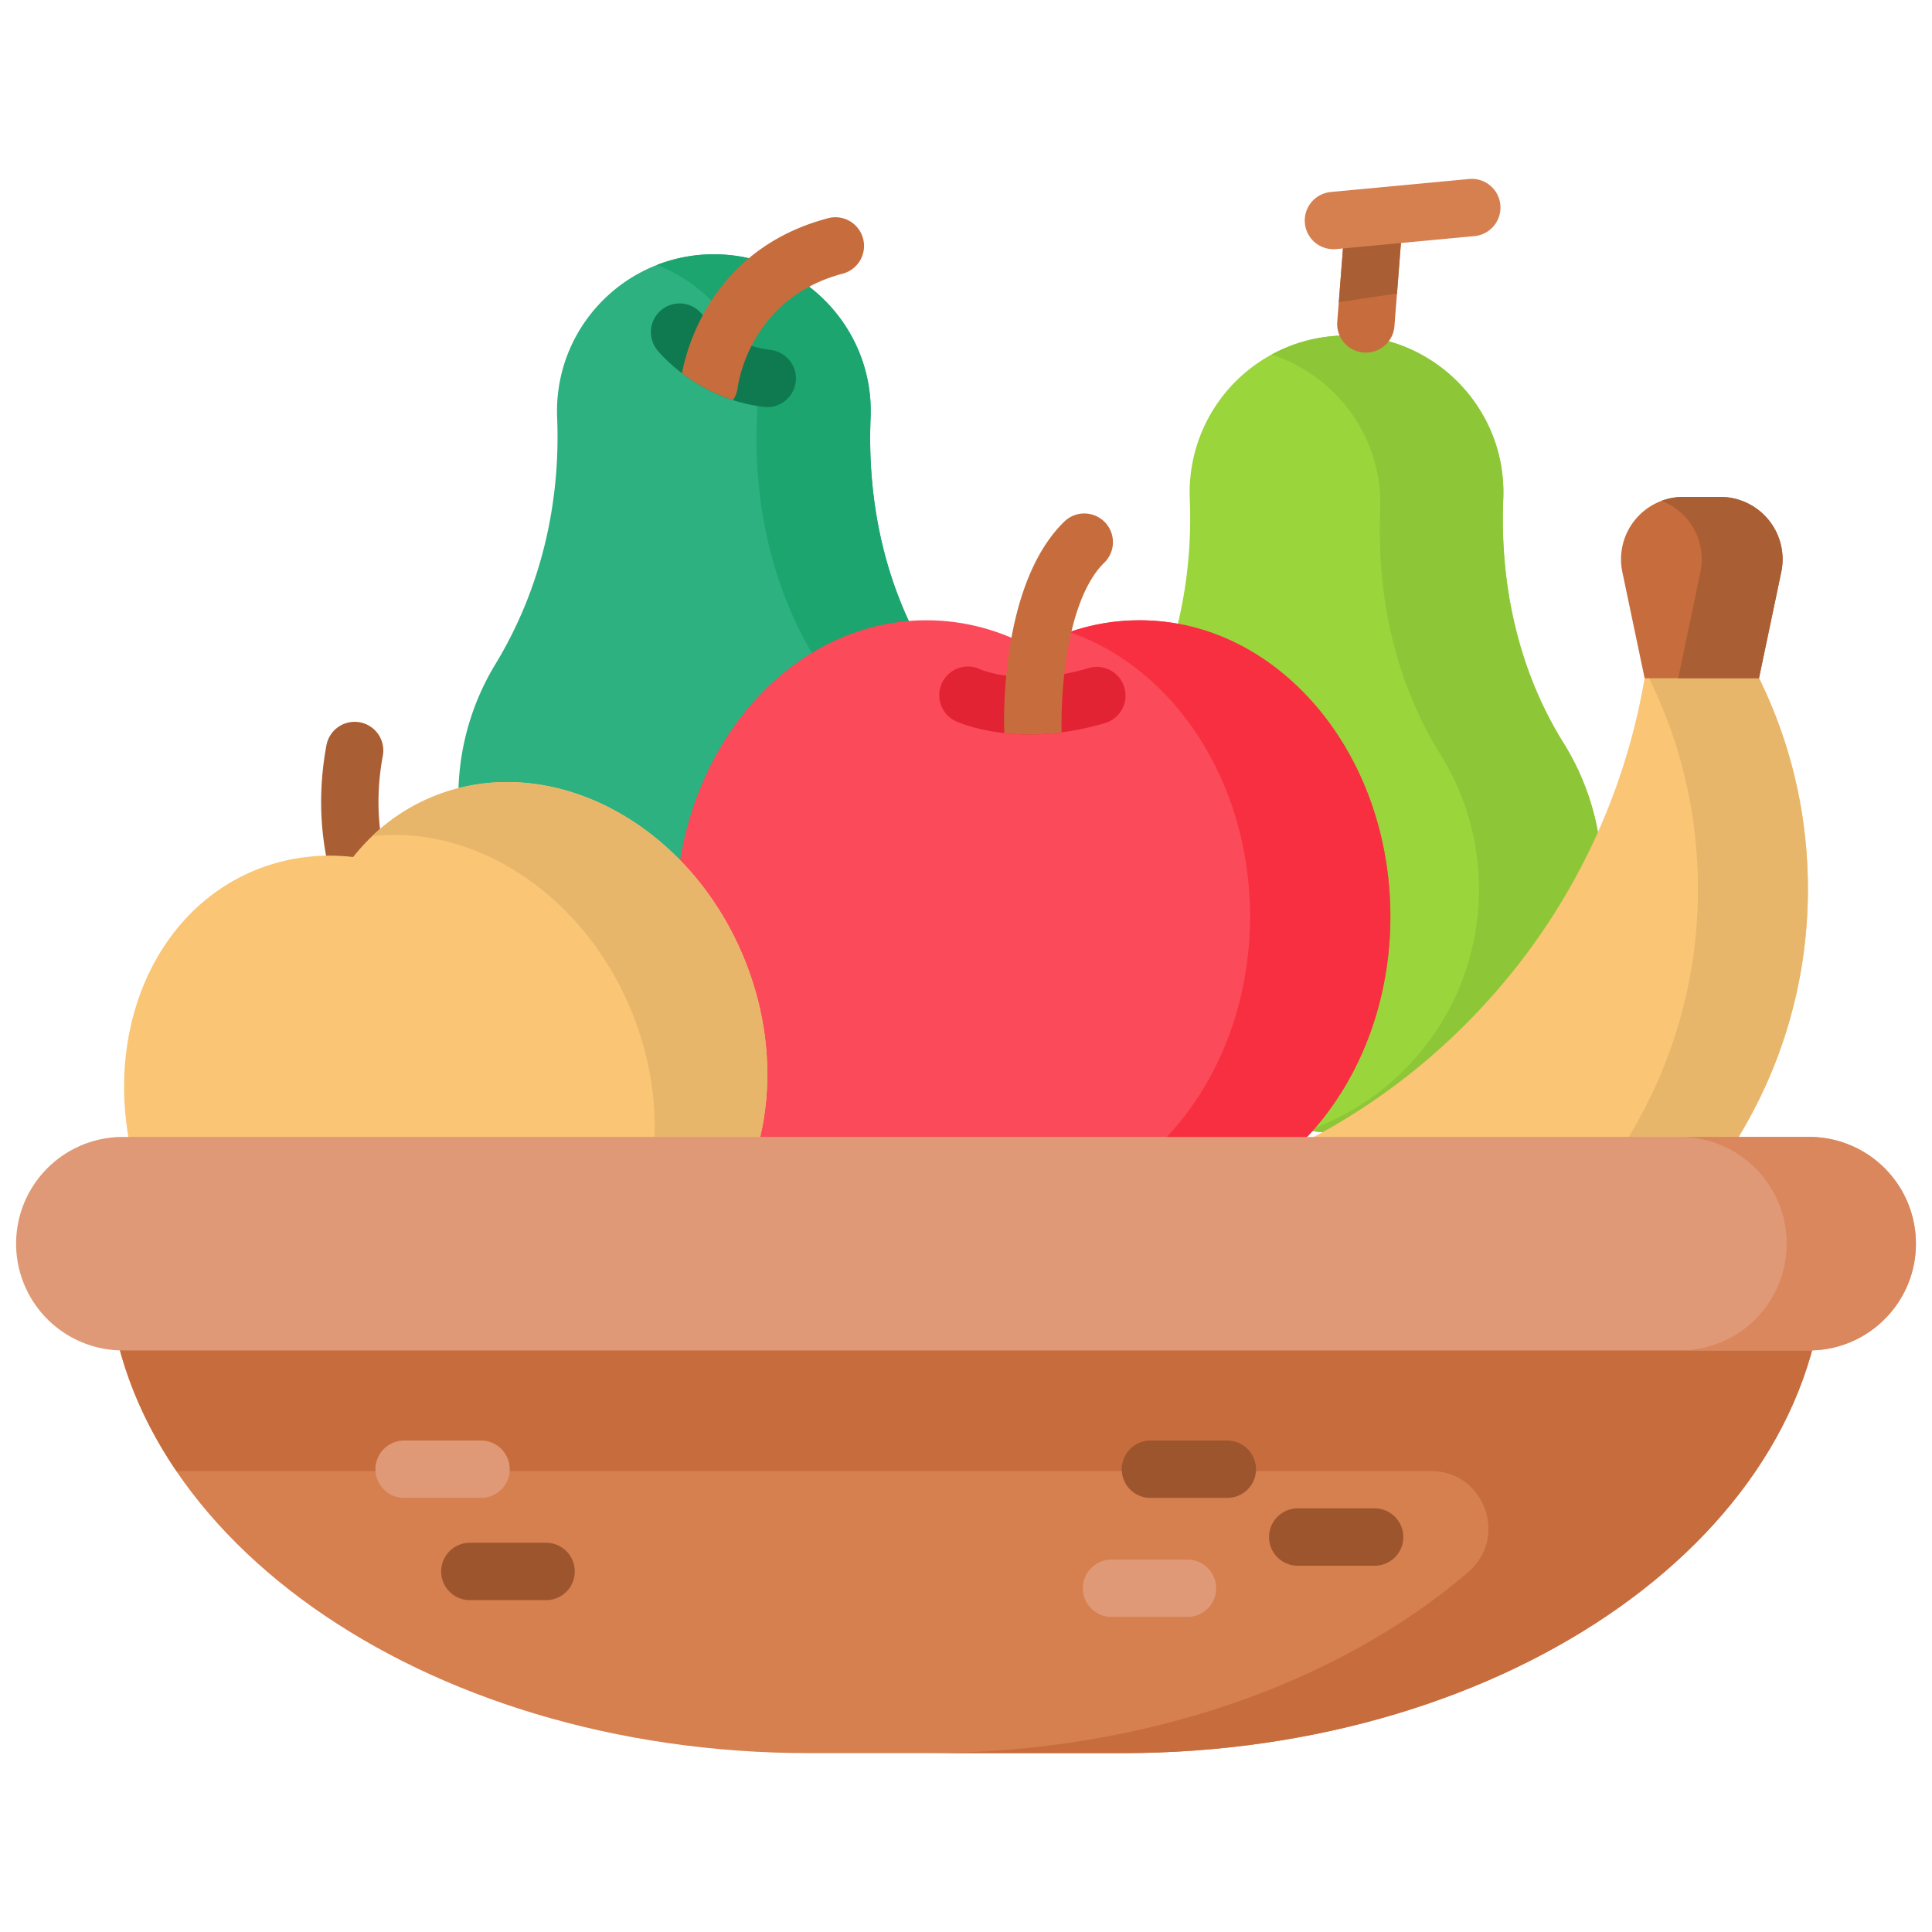
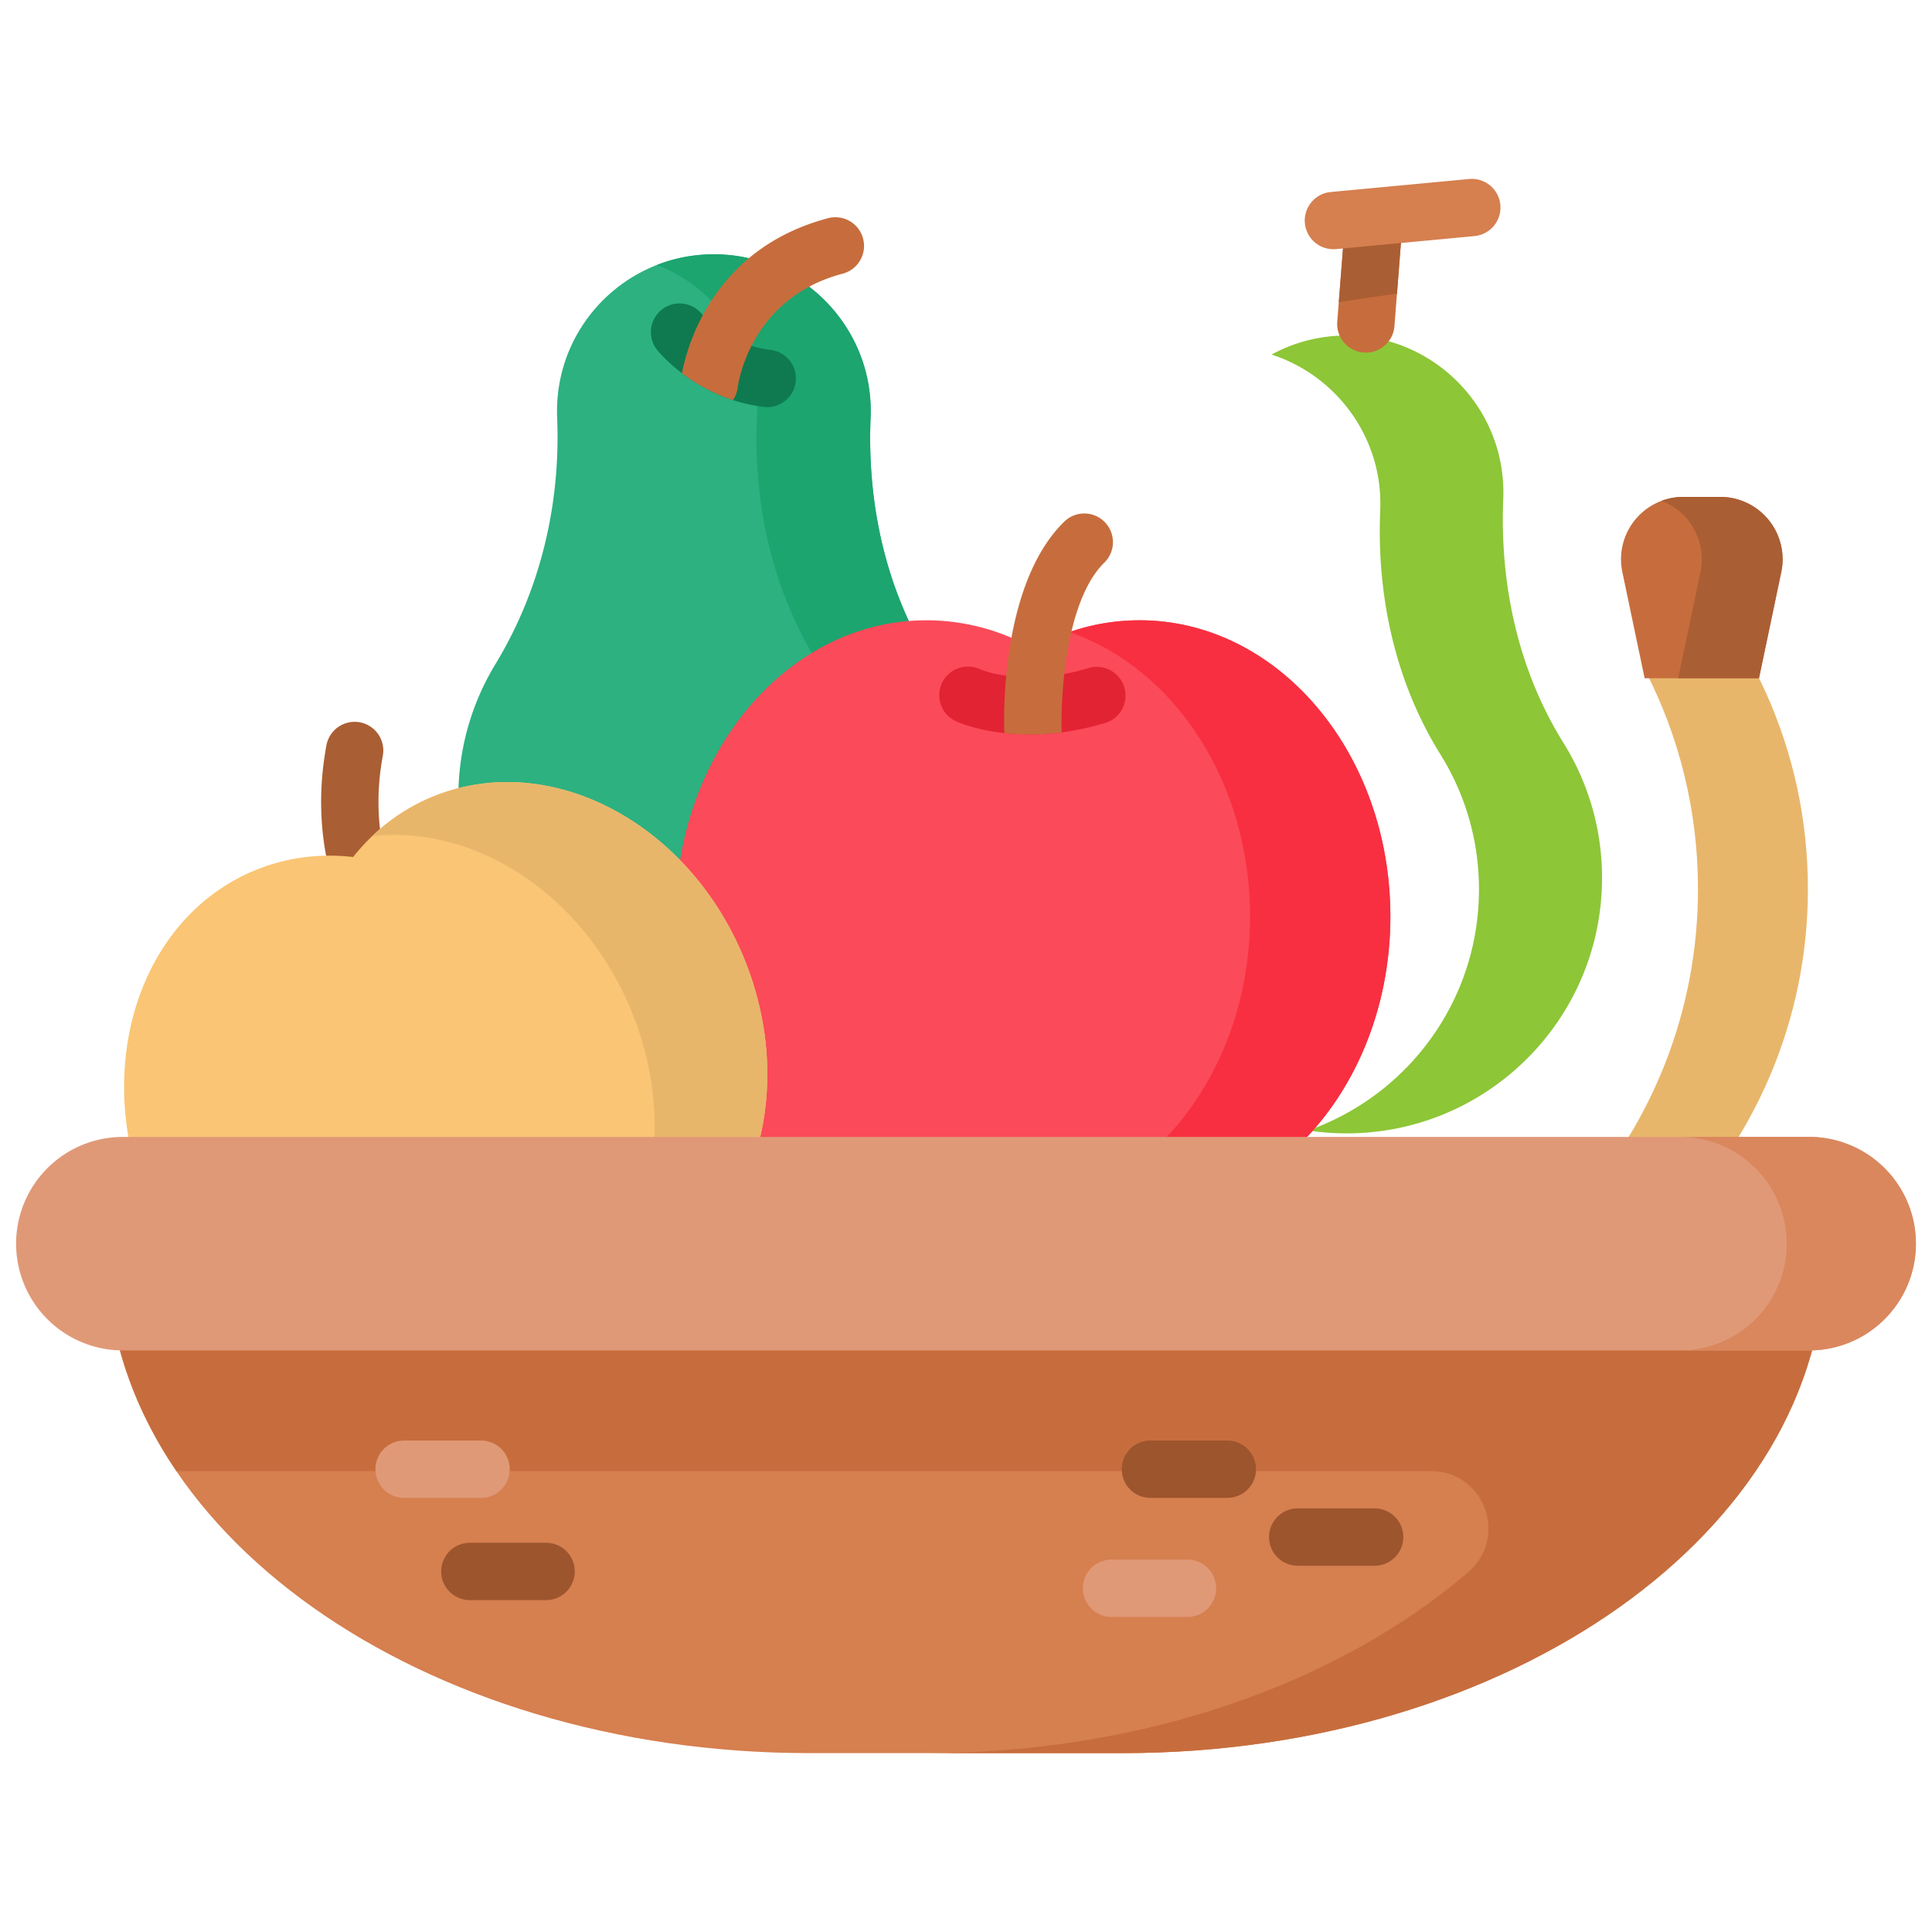
<svg xmlns="http://www.w3.org/2000/svg" fill-rule="evenodd" stroke-linejoin="round" stroke-miterlimit="2" clip-rule="evenodd" viewBox="0 0 120 120">
  <g fill-rule="nonzero">
    <path fill="#aa5e33" d="M22.063 54.908a1.78 1.78 0 0 1-1.742-1.42c-.484-2.332-.5-4.754-.045-7.198a1.78 1.78 0 1 1 3.502.65c-.37 1.987-.359 3.947.03 5.826a1.782 1.782 0 0 1-1.745 2.142z" />
    <path fill="#2db181" d="M54.074 25.949c.017-.387.01-.78-.02-1.176-.364-4.77-4.232-8.615-9.004-8.953-5.702-.404-10.453 4.103-10.453 9.718 0 .136.004.271.008.406.221 5.384-1.04 10.71-3.839 15.316a15.801 15.801 0 0 0-2.291 8.58c.187 8.478 7.15 15.387 15.63 15.509 8.872.128 16.104-7.024 16.104-15.866 0-3.078-.876-5.95-2.392-8.38-2.817-4.516-3.963-9.837-3.743-15.154z" />
    <path fill="#1ca56f" d="M60.209 49.482c0 8.841-7.232 15.994-16.104 15.867a15.563 15.563 0 0 1-3.282-.397c7.057-1.61 12.323-7.925 12.323-15.47 0-3.077-.876-5.948-2.391-8.379-2.816-4.516-3.962-9.837-3.742-15.156.015-.384.009-.778-.021-1.175-.29-3.783-2.785-6.987-6.188-8.316a9.746 9.746 0 0 1 4.246-.636c4.772.338 8.64 4.183 9.002 8.952.031.397.039.791.022 1.175-.221 5.319.926 10.64 3.742 15.156a15.771 15.771 0 0 1 2.393 8.379z" />
-     <path fill="#99d53b" d="M93.37 30.995c.016-.387.01-.78-.022-1.177-.363-4.77-4.23-8.615-9.002-8.952A9.743 9.743 0 0 0 73.9 30.989c.221 5.386-1.04 10.71-3.839 15.318a15.787 15.787 0 0 0-2.29 8.578c.186 8.48 7.15 15.387 15.63 15.51 8.87.128 16.103-7.025 16.103-15.867 0-3.077-.876-5.95-2.392-8.38-2.815-4.516-3.963-9.837-3.742-15.153z" />
    <path fill="#8dc637" d="M99.505 54.527c0 8.841-7.232 15.994-16.104 15.867a15.61 15.61 0 0 1-2.149-.179c6.18-2.17 10.61-8.055 10.61-14.977 0-3.076-.876-5.946-2.393-8.378-2.813-4.516-3.962-9.836-3.742-15.155.017-.385.01-.779-.019-1.175-.306-3.984-3.052-7.322-6.73-8.507a9.706 9.706 0 0 1 5.368-1.156c4.772.336 8.64 4.181 9.002 8.95.032.397.039.791.022 1.175-.22 5.32.927 10.64 3.743 15.156a15.779 15.779 0 0 1 2.392 8.379z" />
    <path fill="#c76d3d" d="M84.838 21.902a1.78 1.78 0 0 1-1.778-1.92l.497-6.373a1.781 1.781 0 1 1 3.55.277l-.496 6.373a1.78 1.78 0 0 1-1.773 1.643z" />
    <path fill="#aa5e33" d="m86.77 18.239.338-4.353a1.781 1.781 0 1 0-3.55-.277l-.403 5.166a182.53 182.53 0 0 1 3.614-.536z" />
    <path fill="#fb4a59" d="M70.776 38.526c-2.366 0-4.609.625-6.617 1.74-2.01-1.115-4.25-1.74-6.616-1.74-8.607 0-15.583 8.237-15.583 18.399s6.976 18.399 15.583 18.399c2.366 0 4.607-.625 6.616-1.74 2.008 1.115 4.25 1.74 6.617 1.74 8.606 0 15.583-8.237 15.583-18.4s-6.977-18.398-15.583-18.398z" />
    <path fill="#f82f40" d="M86.359 56.925c0 10.161-6.978 18.4-15.582 18.4-1.513 0-2.972-.257-4.353-.73 6.485-2.229 11.221-9.296 11.221-17.67s-4.736-15.44-11.22-17.667c1.38-.478 2.84-.731 4.352-.731 8.604 0 15.582 8.236 15.582 18.398z" />
-     <path fill="#fac574" d="M82.614 84.893a29.554 29.554 0 0 1-13.106-3.042c-3.342-1.648-2.654-6.563 1.001-7.28a39.749 39.749 0 0 0 20.513-10.95c8.318-8.318 12.202-19.391 11.646-30.285 5.918 5.426 9.625 13.218 9.625 21.878 0 16.391-13.288 29.68-29.68 29.68z" />
    <path fill="#e8b66b" d="M112.293 55.216c0 16.388-13.288 29.677-29.68 29.677-1.154 0-2.294-.066-3.414-.194 14.783-1.693 26.266-14.248 26.266-29.483 0-4.868-1.172-9.457-3.246-13.51.442-2.768.59-5.575.45-8.37 5.918 5.428 9.624 13.218 9.624 21.88z" />
    <path fill="#c76d3d" d="m110.637 35.53-1.384 6.597h-7.102l-1.384-6.596a3.872 3.872 0 0 1 3.79-4.667h2.29a3.872 3.872 0 0 1 3.79 4.667z" />
    <path fill="#aa5e33" d="m110.638 35.53-1.384 6.596h-5.02l1.384-6.596a3.88 3.88 0 0 0-2.425-4.422 3.898 3.898 0 0 1 1.364-.245h2.29a3.874 3.874 0 0 1 3.791 4.667z" />
    <path fill="#fac574" d="M26.846 49.495c-1.972.817-3.625 2.112-4.914 3.734-2.059-.235-4.144.018-6.116.834C8.643 57.034 5.673 66.31 9.18 74.778c3.51 8.47 12.167 12.928 19.34 9.956 1.973-.817 3.625-2.112 4.915-3.735 2.059.236 4.144-.017 6.116-.834 7.172-2.97 10.143-12.245 6.635-20.715-3.508-8.47-12.168-12.926-19.34-9.955z" />
    <path fill="#e8b66b" d="M39.55 80.166a12.115 12.115 0 0 1-3.252.838c4.355-4.16 5.71-11.474 2.894-18.272-2.987-7.215-9.715-11.52-16.078-10.796a12.015 12.015 0 0 1 3.732-2.44c7.172-2.973 15.832 1.486 19.34 9.954 3.508 8.47.537 17.744-6.635 20.716z" />
    <path fill="#d67f4f" d="M113.347 77.974c0 17.073-19.528 30.916-43.618 30.916H50.27c-24.089 0-43.617-13.843-43.617-30.916z" />
    <path fill="#c76d3d" d="M6.654 77.974c0 4.8 1.55 9.344 4.304 13.398h77.929c3.316 0 4.821 4.12 2.304 6.279-7.999 6.863-20.1 11.239-33.643 11.239H69.73c24.09 0 43.617-13.842 43.617-30.916z" />
    <path fill="#e09977" d="M112.37 83.877H7.63a6.63 6.63 0 0 1 0-13.26h104.74a6.63 6.63 0 0 1 0 13.26z" />
    <path fill="#da875d" d="M119 77.247c0 1.83-.74 3.487-1.942 4.686a6.608 6.608 0 0 1-4.686 1.942h-8.024c1.831 0 3.489-.743 4.687-1.942a6.63 6.63 0 0 0-4.686-11.316h8.023a6.629 6.629 0 0 1 6.628 6.63z" />
    <path fill="#e09977" d="M29.878 93.037h-4.776a1.78 1.78 0 1 1 0-3.562h4.776a1.78 1.78 0 0 1 0 3.562z" />
    <g fill="#9d552e">
      <path d="M33.96 99.386h-4.777a1.78 1.78 0 0 1 0-3.561h4.778a1.781 1.781 0 0 1 0 3.561zM76.231 93.037h-4.776a1.78 1.78 0 1 1 0-3.562h4.776a1.78 1.78 0 0 1 0 3.562zM85.38 97.25h-4.776a1.781 1.781 0 1 1 0-3.562h4.777a1.78 1.78 0 0 1 0 3.562z" />
    </g>
    <path fill="#e09977" d="M73.815 100.43h-4.777a1.78 1.78 0 1 1 0-3.56h4.777a1.781 1.781 0 0 1 0 3.56z" />
    <path fill="#d67f4f" d="M82.857 15.478a1.78 1.78 0 0 1-.164-3.555l8.556-.805a1.78 1.78 0 1 1 .334 3.546l-8.556.805a1.682 1.682 0 0 1-.17.009z" />
    <path fill="#e22334" d="M63.942 45.619c-2.768 0-4.466-.774-4.57-.823a1.78 1.78 0 0 1 1.496-3.232c.14.061 2.726 1.15 6.807-.085a1.782 1.782 0 0 1 1.031 3.409c-1.803.545-3.411.73-4.764.73z" />
    <path fill="#c76d3d" d="M68.59 34.948c-1.14 1.112-1.964 3.219-2.38 6.089a27.828 27.828 0 0 0-.276 3.823c0 .263.004.413.004.418.003.07 0 .142-.004.211-.712.092-1.38.13-1.992.13-.563 0-1.083-.033-1.553-.083-.005-.042-.007-.088-.01-.132a18.78 18.78 0 0 1-.012-.578c-.007-2.153.25-9.024 3.736-12.427a1.78 1.78 0 1 1 2.487 2.549z" />
    <path fill="#0f7a4f" d="M47.675 25.287a1.72 1.72 0 0 1-.207-.012c-4.155-.479-6.544-3.405-6.644-3.529a1.78 1.78 0 0 1 2.772-2.236c.046.054 1.642 1.924 4.28 2.227a1.782 1.782 0 0 1-.202 3.55z" />
    <path fill="#c76d3d" d="M52.343 16.997c-5.769 1.525-6.493 6.846-6.522 7.072a1.503 1.503 0 0 1-.065.296c-.051.175-.129.34-.229.485a10.767 10.767 0 0 1-3.167-1.667c.029-.155.068-.342.12-.556.545-2.224 2.482-7.363 8.954-9.075a1.777 1.777 0 0 1 2.174 1.27 1.78 1.78 0 0 1-1.265 2.175z" />
  </g>
</svg>